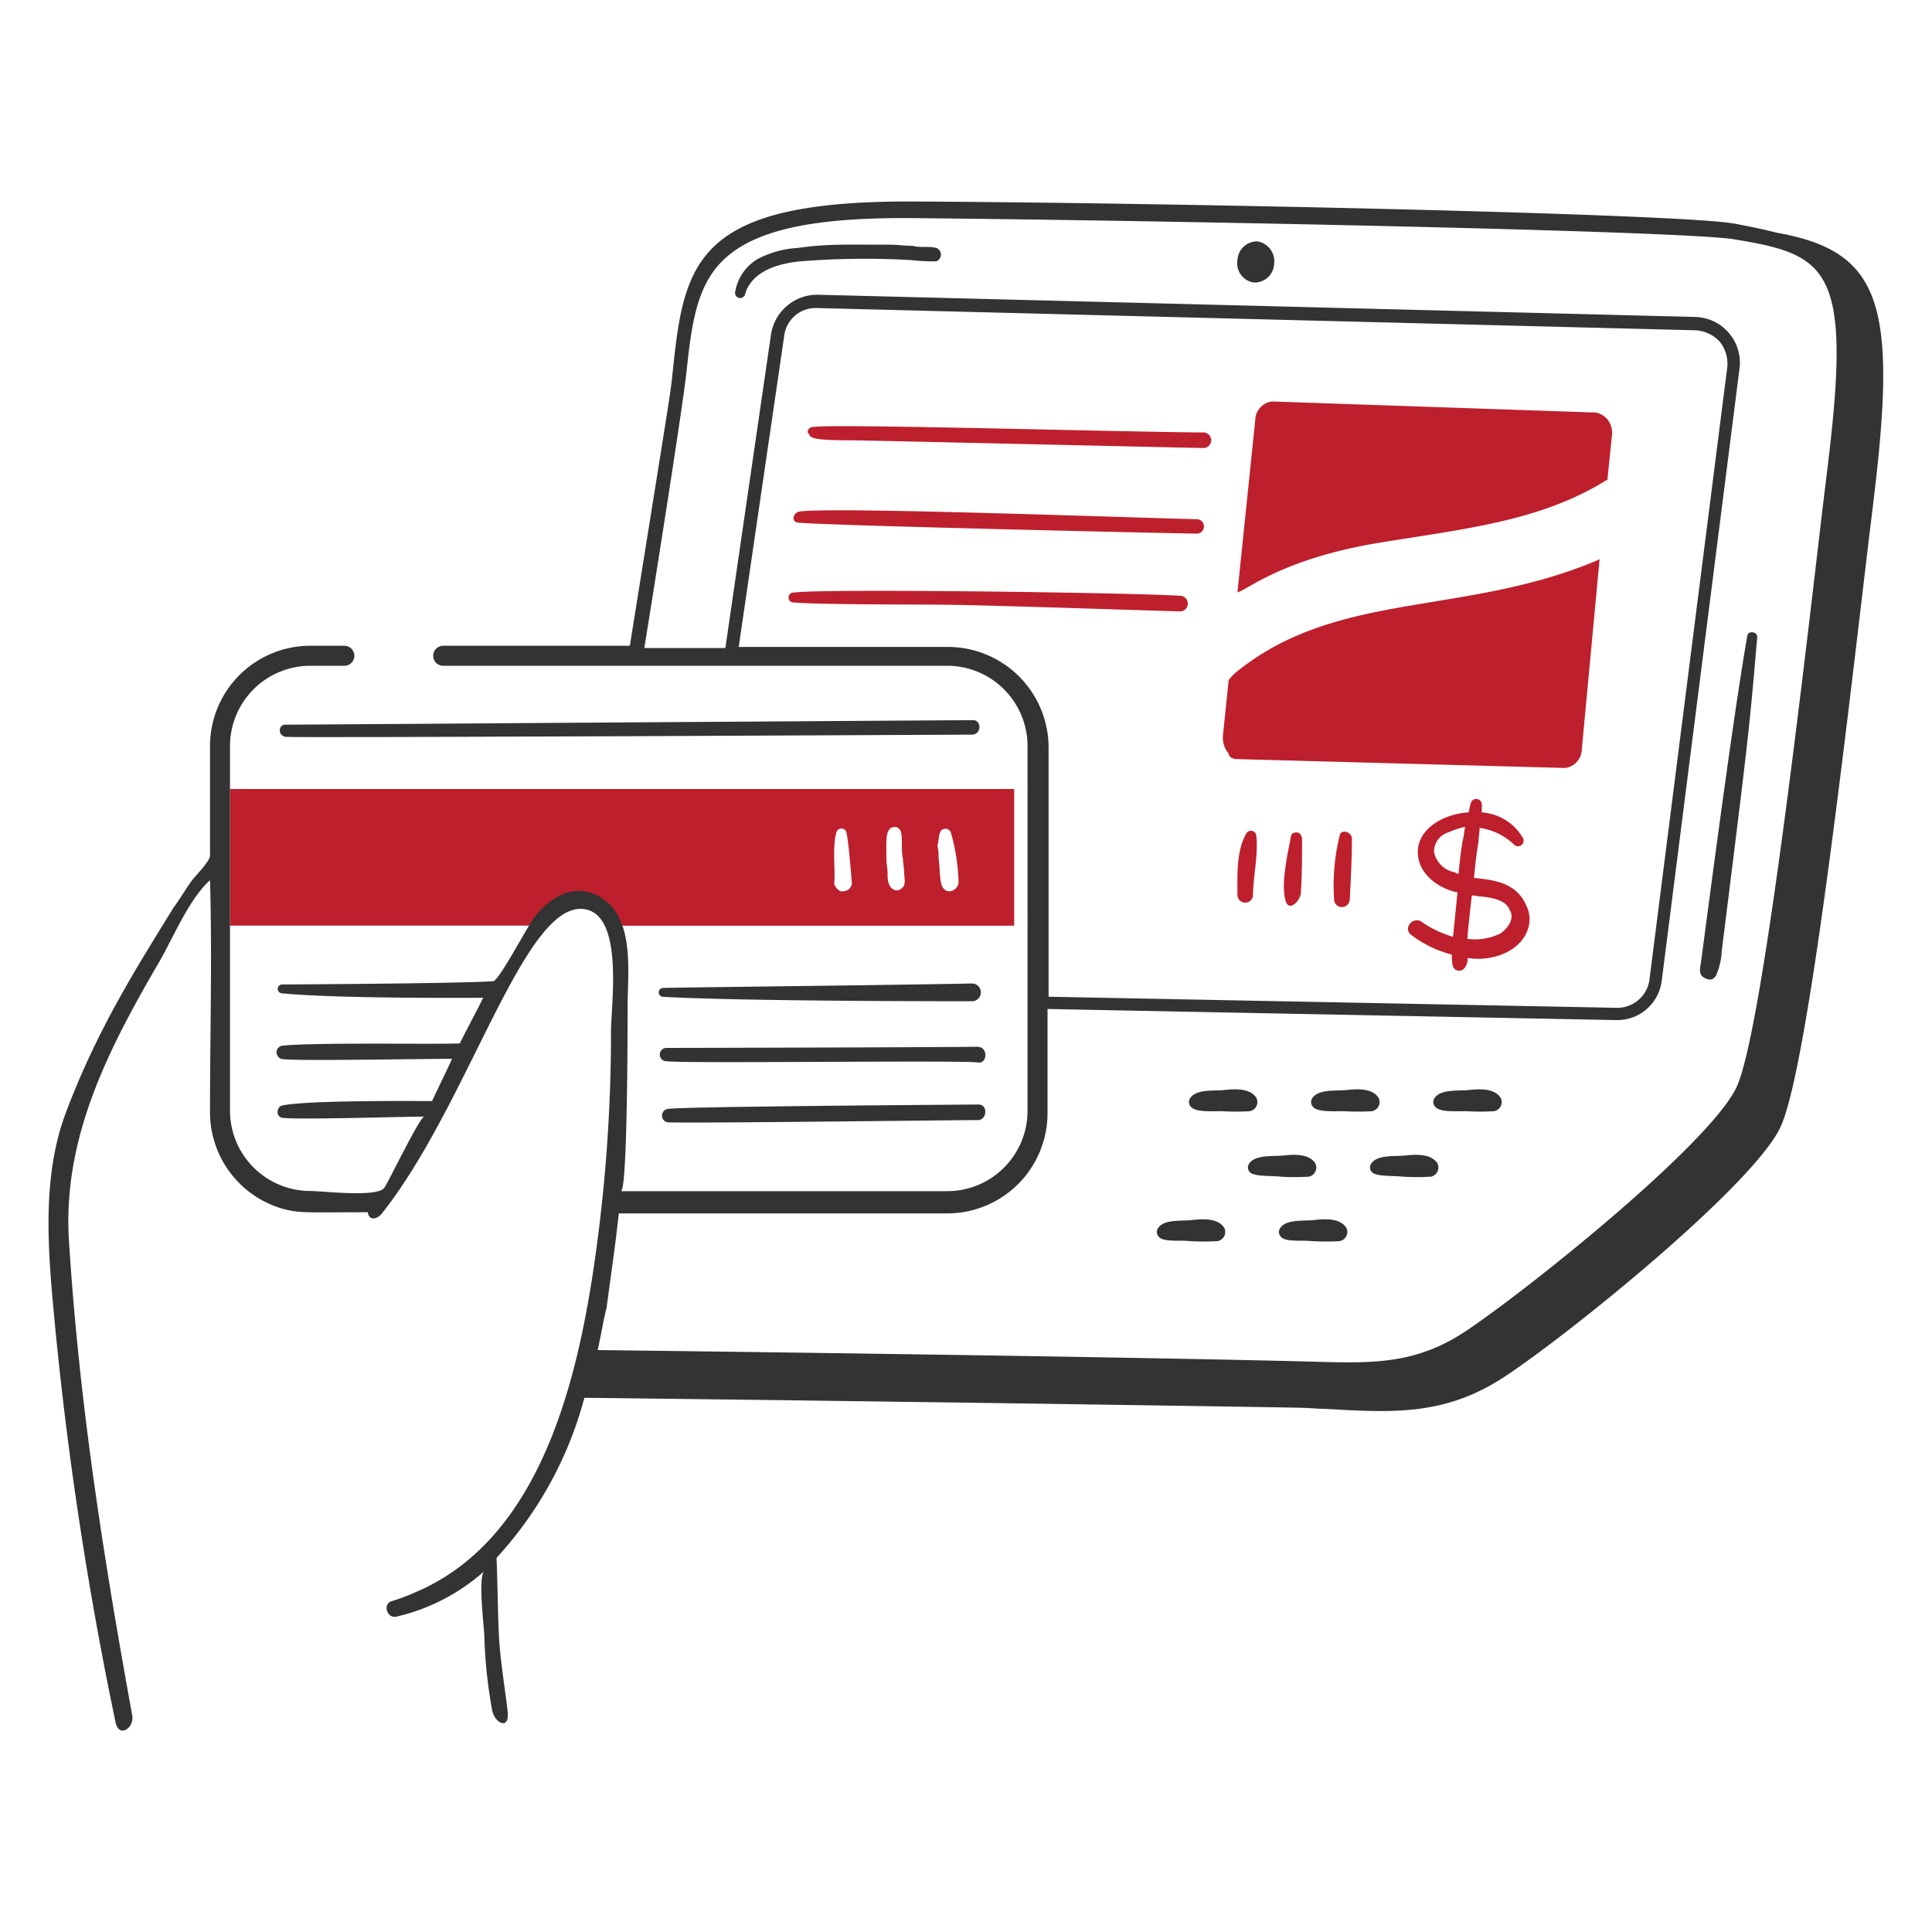
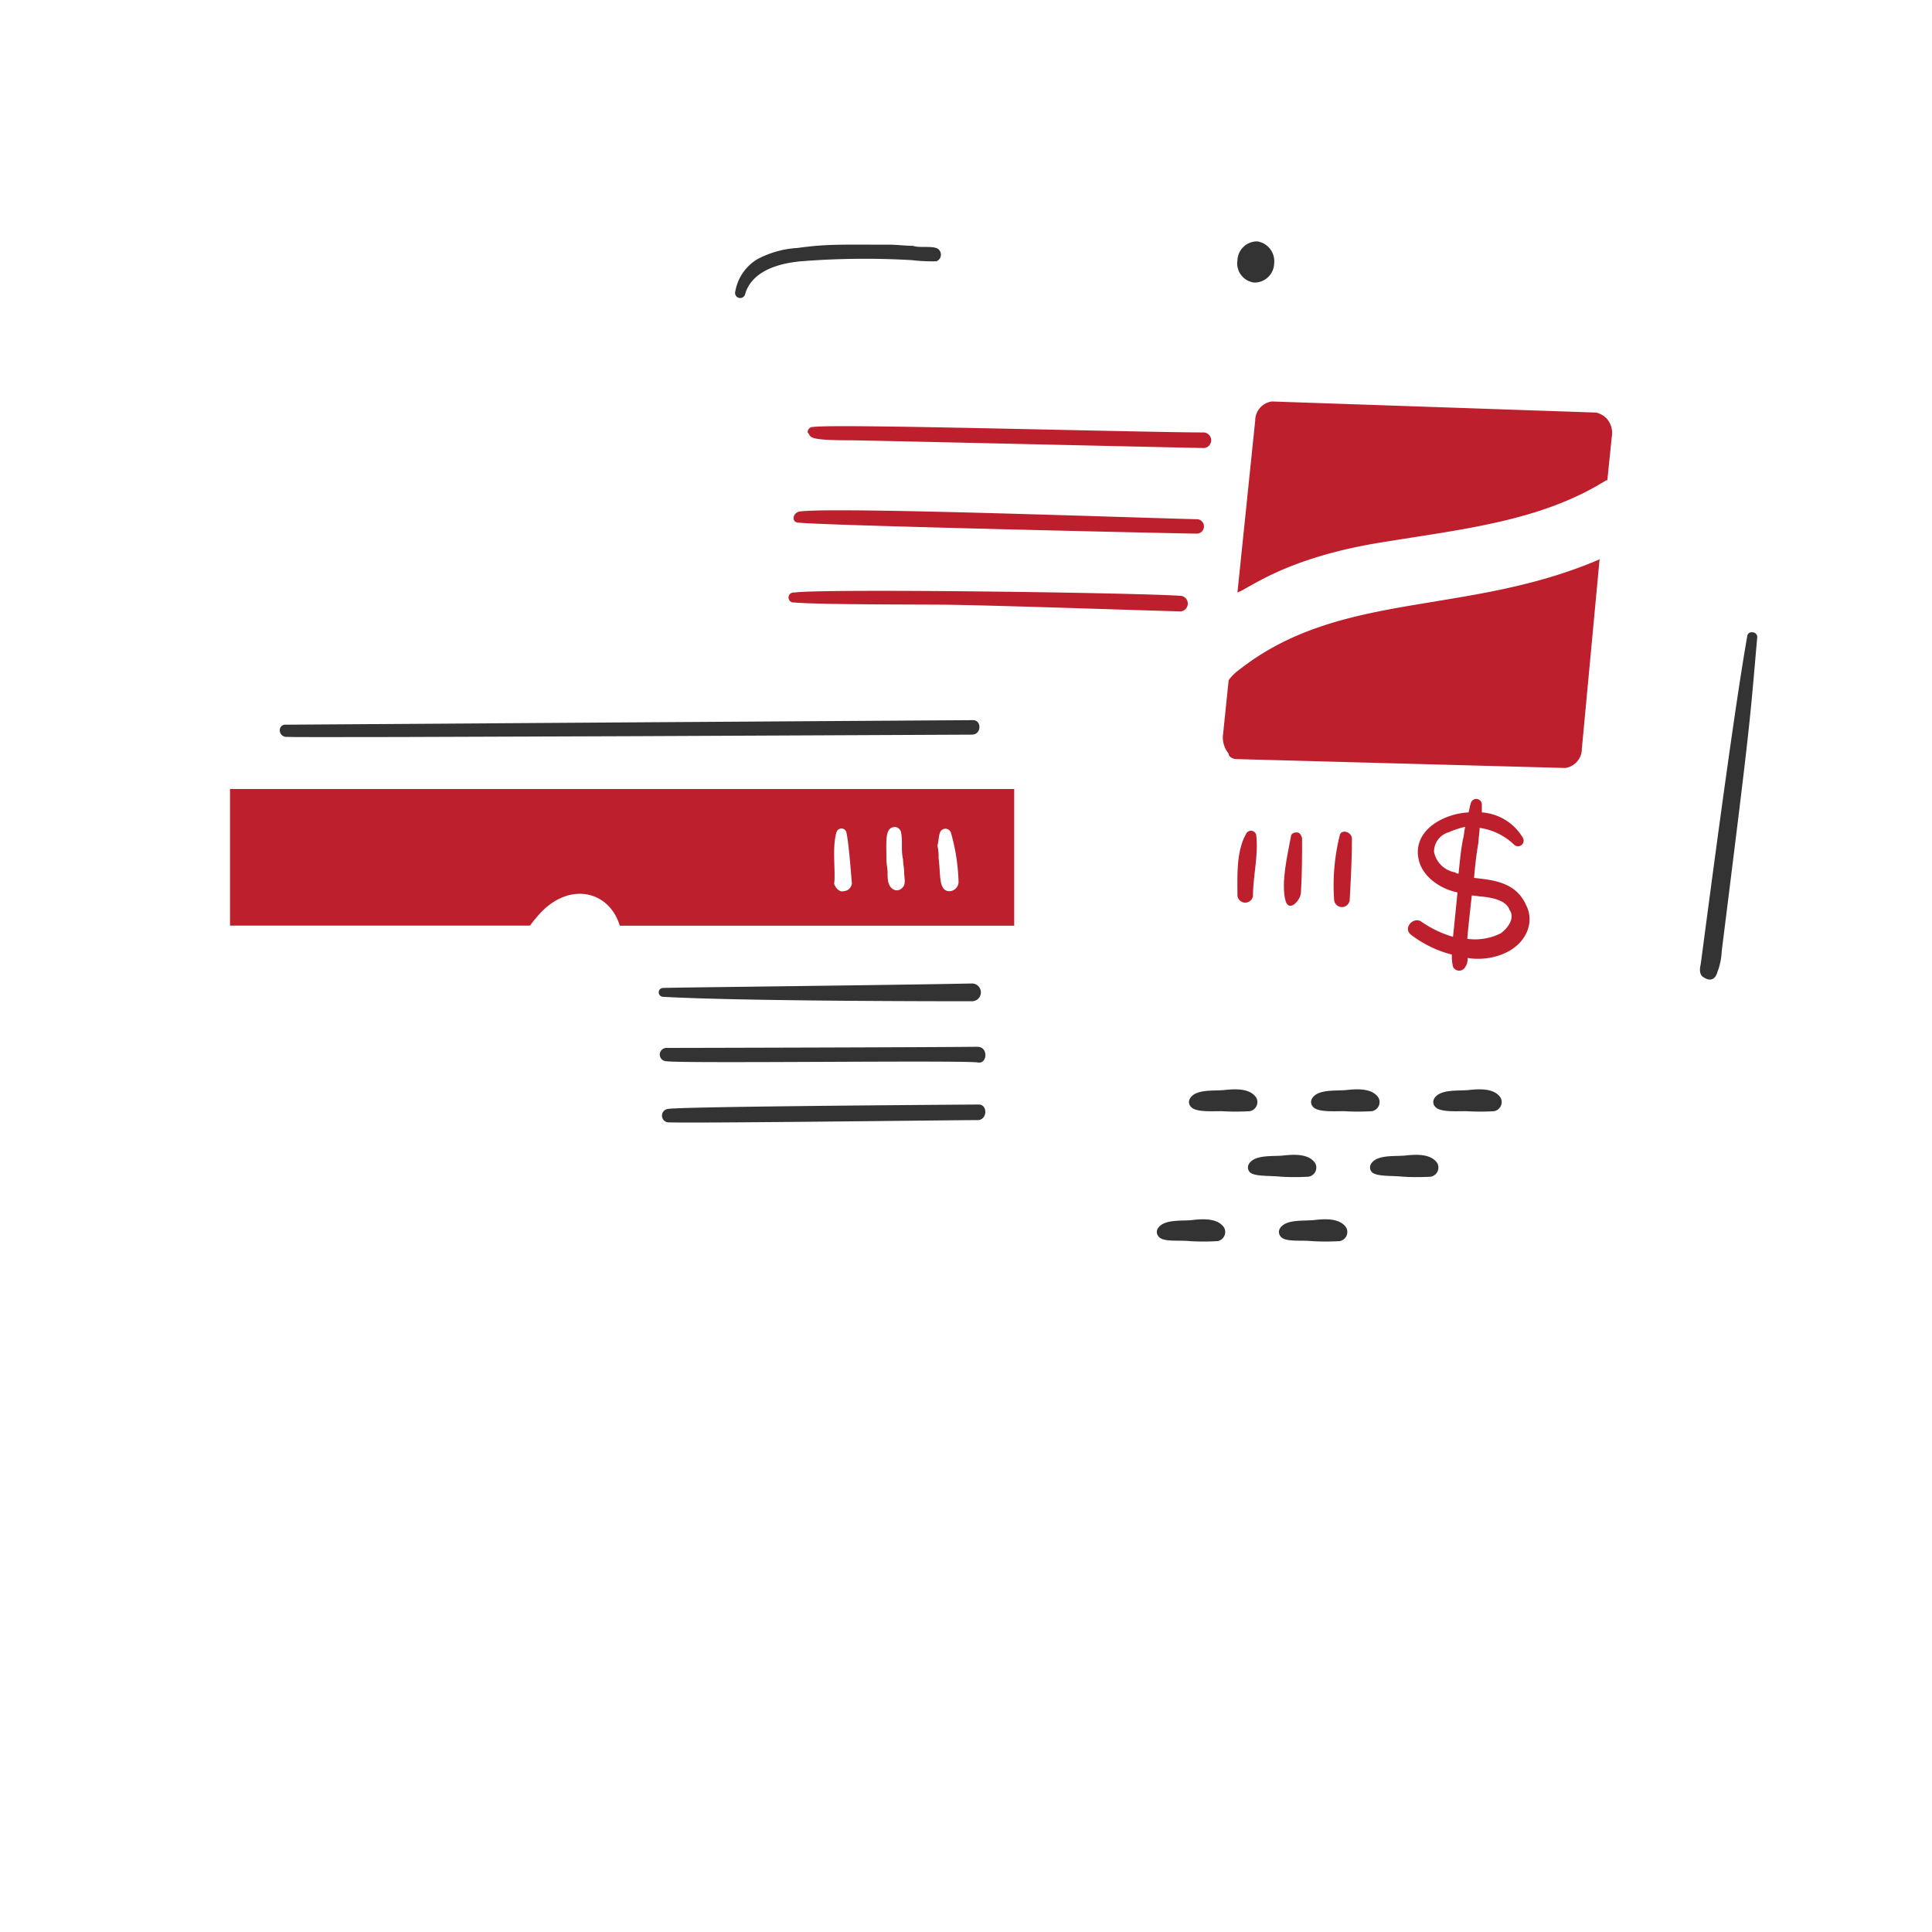
<svg xmlns="http://www.w3.org/2000/svg" viewBox="0 0 20 20" id="Payment-With-Card-1--Streamline-Brooklyn" height="20" width="20">
  <desc>
    Payment With Card 1 Streamline Illustration: https://streamlinehq.com
  </desc>
  <path d="M14.293 5.616c0.854 -0.14 1.657 -0.22 2.334 -0.644h0.012l0.046 -0.448a0.225 0.225 0 0 0 -0.057 -0.196 0.235 0.235 0 0 0 -0.103 -0.057l-3.358 -0.115a0.199 0.199 0 0 0 -0.173 0.196L12.81 6.133c0.121 -0.04 0.492 -0.356 1.483 -0.517Z" fill="#be1f2c" stroke-width="0.1" />
  <path d="m12.799 7.858 3.404 0.092a0.199 0.199 0 0 0 0.172 -0.196l0.184 -1.966 -0.023 0.012c-1.371 0.579 -2.669 0.312 -3.714 1.138a0.48 0.48 0 0 0 -0.103 0.103l-0.057 0.552A0.261 0.261 0 0 0 12.718 7.8c0 0.035 0.046 0.058 0.081 0.058Z" fill="#be1f2c" stroke-width="0.1" />
  <path d="M13.017 2.499a0.203 0.203 0 0 0 -0.207 0.196 0.2 0.2 0 0 0 0.173 0.23 0.203 0.203 0 0 0 0.207 -0.196 0.208 0.208 0 0 0 -0.173 -0.23Z" fill="#333333" stroke-width="0.1" />
  <path d="M10.499 9.583V8.168H2.381v1.414h3.105A1.669 1.669 0 0 1 5.6 9.445c0.313 -0.324 0.711 -0.213 0.816 0.138Zm-1.84 -0.966a0.053 0.053 0 0 1 0.103 0c0.028 0.127 0.051 0.479 0.057 0.529a0.095 0.095 0 0 1 -0.046 0.069 0.146 0.146 0 0 1 -0.069 0.012 0.122 0.122 0 0 1 -0.069 -0.08c0.017 -0.121 -0.023 -0.368 0.023 -0.529Zm0.609 -0.057a0.076 0.076 0 0 1 0.057 0.046c0.023 0.091 0 0.195 0.023 0.288 0 0.046 0.012 0.092 0.012 0.138 0 0.057 0.023 0.126 -0.023 0.161a0.071 0.071 0 0 1 -0.092 0.012c-0.057 -0.034 -0.057 -0.115 -0.057 -0.172 0 -0.046 -0.012 -0.092 -0.012 -0.138 0 -0.197 -0.018 -0.334 0.092 -0.334Zm0.46 0.069a0.06 0.06 0 0 1 0.115 -0.012 2.044 2.044 0 0 1 0.08 0.517 0.099 0.099 0 0 1 -0.092 0.092c-0.12 0 -0.091 -0.175 -0.115 -0.345a0.472 0.472 0 0 0 -0.012 -0.127c0.012 -0.035 0.012 -0.092 0.024 -0.127Z" fill="#be1f2c" stroke-width="0.1" />
  <path d="M10.062 10.181c-0.84 0.017 -2.966 0.04 -3.197 0.046a0.046 0.046 0 0 0 0 0.092c0.816 0.046 2.955 0.046 3.197 0.046a0.092 0.092 0 0 0 0 -0.184Z" fill="#333333" stroke-width="0.1" />
  <path d="M10.119 10.836c-0.414 0.006 -3.105 0.012 -3.22 0.012a0.069 0.069 0 1 0 0 0.138c0.207 0.025 2.99 -0.012 3.22 0.012 0.103 0.023 0.115 -0.163 0 -0.161Z" fill="#333333" stroke-width="0.1" />
  <path d="M10.131 11.434c-0.839 0.006 -3.105 0.023 -3.22 0.046a0.07 0.07 0 0 0 0 0.138c0.207 0.012 2.99 -0.023 3.22 -0.023 0.092 -0.012 0.092 -0.162 0 -0.161Z" fill="#333333" stroke-width="0.1" />
  <path d="M2.956 7.501c-0.08 0 -0.08 0.115 0 0.127 0.138 0.012 7.083 -0.023 7.106 -0.023 0.103 0 0.103 -0.161 0 -0.15 -0.333 0.001 -7.083 0.047 -7.106 0.047Z" fill="#333333" stroke-width="0.1" />
-   <path d="M6.049 14.47c3.036 0.034 6.853 0.092 7.417 0.103 0.092 0.002 0.184 0.012 0.264 0.012 0.727 0.043 1.25 0.064 1.863 -0.345 0.69 -0.46 2.518 -1.943 2.829 -2.553 0.276 -0.541 0.652 -3.806 0.908 -5.968 0.034 -0.288 0.068 -0.552 0.092 -0.77 0.206 -1.841 0.012 -2.357 -1.035 -2.541 -0.127 -0.034 -0.264 -0.061 -0.425 -0.092 -0.55 -0.105 -5.979 -0.219 -8.509 -0.23 -2.226 -0.01 -2.367 0.61 -2.484 1.713 -0.033 0.309 0.011 0.015 -0.449 2.886H4.588a0.103 0.103 0 0 0 0 0.207h5.221a0.832 0.832 0 0 1 0.828 0.828v3.783a0.832 0.832 0 0 1 -0.828 0.828H6.428c0.069 0 0.069 -1.748 0.069 -1.909 0 -0.368 0.083 -0.948 -0.31 -1.15 -0.252 -0.129 -0.481 0.013 -0.644 0.207 -0.068 0.081 -0.379 0.678 -0.437 0.678 -0.265 0.023 -2.047 0.034 -2.185 0.034a0.046 0.046 0 0 0 0 0.092c0.587 0.057 1.989 0.046 2.081 0.046 -0.08 0.161 -0.161 0.31 -0.242 0.472 -0.196 0.012 -1.483 -0.012 -1.828 0.023a0.073 0.073 0 0 0 -0.069 0.057 0.077 0.077 0 0 0 0.046 0.08c0.105 0.026 1.365 0 1.771 0 -0.069 0.15 -0.138 0.288 -0.207 0.437 -0.241 0 -1.287 -0.009 -1.552 0.046 -0.057 0.012 -0.069 0.115 0 0.127 0.138 0.023 1.253 -0.012 1.472 -0.012 -0.046 0 -0.355 0.645 -0.414 0.736 -0.068 0.104 -0.644 0.034 -0.77 0.034a0.832 0.832 0 0 1 -0.828 -0.828V7.72a0.832 0.832 0 0 1 0.828 -0.828h0.356a0.103 0.103 0 1 0 0 -0.207h-0.356A1.038 1.038 0 0 0 2.174 7.72v1.138c0 0.057 -0.15 0.207 -0.184 0.253 -0.069 0.092 -0.127 0.196 -0.196 0.288 -0.355 0.581 -0.781 1.234 -1.115 2.127 -0.25 0.668 -0.181 1.437 -0.115 2.139a37.804 37.804 0 0 0 0.632 4.163c0.036 0.172 0.196 0.057 0.173 -0.069 -0.288 -1.585 -0.546 -3.194 -0.655 -4.91 -0.068 -1.059 0.399 -1.974 0.931 -2.886 0.148 -0.254 0.31 -0.655 0.529 -0.851 0.023 0.793 0 1.598 0 2.403a1.039 1.039 0 0 0 0.759 1c0.17 0.046 0.261 0.034 0.874 0.034 0.012 0.081 0.08 0.081 0.138 0.023 0.903 -1.129 1.472 -3.227 2.093 -3.162 0.426 0.044 0.287 0.989 0.287 1.265a16.545 16.545 0 0 1 -0.195 2.553c-0.188 1.197 -0.589 2.73 -1.828 3.254a2.163 2.163 0 0 1 -0.242 0.092c-0.103 0.023 -0.057 0.186 0.046 0.161a2.064 2.064 0 0 0 0.908 -0.471c-0.069 0.057 -0.002 0.575 0 0.678a5.053 5.053 0 0 0 0.08 0.759c0.025 0.138 0.185 0.218 0.161 0.012 -0.033 -0.276 -0.08 -0.541 -0.092 -0.816 -0.011 -0.253 -0.012 -0.517 -0.023 -0.77a3.942 3.942 0 0 0 0.909 -1.655Zm3.76 -7.773H7.647l0.471 -3.22a0.328 0.328 0 0 1 0.345 -0.288l9.084 0.23a0.369 0.369 0 0 1 0.253 0.115 0.364 0.364 0 0 1 0.081 0.264l-0.805 6.336a0.336 0.336 0 0 1 -0.334 0.299l-5.887 -0.115V7.743a1.043 1.043 0 0 0 -1.046 -1.046Zm-3.404 5.864h3.404a1.038 1.038 0 0 0 1.035 -1.035V10.445l5.887 0.115a0.464 0.464 0 0 0 0.472 -0.414l0.805 -6.336a0.474 0.474 0 0 0 -0.46 -0.529l-9.084 -0.23a0.484 0.484 0 0 0 -0.483 0.414l-0.472 3.243H6.67c0.054 -0.332 0.393 -2.453 0.437 -2.863 0.054 -0.506 0.107 -0.905 0.402 -1.173 0.326 -0.295 0.92 -0.424 1.955 -0.414 2.817 0.027 7.969 0.134 8.486 0.219 0.933 0.153 1.2 0.285 1 2.093 -0.025 0.23 -0.058 0.483 -0.092 0.77 -0.236 2.023 -0.632 5.405 -0.885 5.922 -0.287 0.587 -2.117 2.057 -2.783 2.507 -0.576 0.39 -1.057 0.339 -1.782 0.322 -2.192 -0.052 -5.956 -0.1 -7.221 -0.115 0.034 -0.15 0.057 -0.299 0.092 -0.437 0.046 -0.345 0.092 -0.655 0.127 -0.977Z" fill="#333333" stroke-width="0.1" />
  <path d="M15.259 9.088c0.012 -0.127 0.023 -0.242 0.046 -0.368 0 -0.046 0.012 -0.103 0.012 -0.15a0.649 0.649 0 0 1 0.356 0.173 0.058 0.058 0 0 0 0.092 -0.069A0.536 0.536 0 0 0 15.34 8.41v-0.08a0.058 0.058 0 0 0 -0.115 -0.012c-0.012 0.034 -0.012 0.057 -0.023 0.092 -0.253 0.012 -0.579 0.182 -0.517 0.483 0.037 0.181 0.223 0.309 0.403 0.345 -0.051 0.512 -0.046 0.45 -0.046 0.46a1.121 1.121 0 0 1 -0.334 -0.161c-0.081 -0.046 -0.185 0.07 -0.103 0.138a1.179 1.179 0 0 0 0.425 0.207 0.431 0.431 0 0 0 0.012 0.127 0.071 0.071 0 0 0 0.127 0 0.138 0.138 0 0 0 0.023 -0.092 0.696 0.696 0 0 0 0.218 0c0.363 -0.06 0.491 -0.342 0.391 -0.541 -0.104 -0.242 -0.334 -0.265 -0.541 -0.288Zm-0.414 -0.265a0.209 0.209 0 0 1 0.15 -0.207 0.947 0.947 0 0 1 0.173 -0.057c-0.012 0.046 -0.012 0.092 -0.023 0.127 -0.023 0.115 -0.034 0.242 -0.046 0.357a0.042 0.042 0 0 1 -0.034 -0.012 0.269 0.269 0 0 1 -0.219 -0.207Zm0.69 0.839a0.596 0.596 0 0 1 -0.345 0.057c0 -0.044 0.045 -0.439 0.046 -0.449 0.034 0 0.081 0.012 0.115 0.012 0.092 0.012 0.241 0.034 0.276 0.138 0.057 0.081 -0.012 0.184 -0.092 0.242Z" fill="#be1f2c" stroke-width="0.1" />
  <path d="M12.902 8.628c-0.106 0.182 -0.092 0.437 -0.092 0.644a0.081 0.081 0 0 0 0.161 0c0 -0.195 0.057 -0.425 0.034 -0.621a0.055 0.055 0 0 0 -0.103 -0.023Z" fill="#be1f2c" stroke-width="0.1" />
  <path d="M13.42 8.617c-0.023 0 -0.057 0.012 -0.057 0.046 -0.034 0.184 -0.103 0.471 -0.057 0.655 0.034 0.138 0.161 0 0.161 -0.08 0.012 -0.184 0.012 -0.368 0.012 -0.563 -0.012 -0.035 -0.024 -0.058 -0.057 -0.058Z" fill="#be1f2c" stroke-width="0.1" />
  <path d="M13.868 8.651a2.155 2.155 0 0 0 -0.057 0.667 0.081 0.081 0 0 0 0.161 0c0.012 -0.219 0.023 -0.437 0.023 -0.644 -0.012 -0.069 -0.115 -0.092 -0.127 -0.023Z" fill="#be1f2c" stroke-width="0.1" />
  <path d="M8.809 4.558c0.127 0 3.357 0.075 3.657 0.08a0.081 0.081 0 0 0 0 -0.161c-0.845 -0.005 -3.824 -0.092 -4.048 -0.057a0.054 0.054 0 0 0 -0.057 0.057c0.044 0.044 -0.03 0.081 0.449 0.081Z" fill="#be1f2c" stroke-width="0.1" />
  <path d="M8.257 5.409c0.172 0.029 3.99 0.115 4.14 0.115a0.075 0.075 0 0 0 0 -0.149c-0.637 -0.014 -3.768 -0.13 -4.117 -0.08 -0.07 0.009 -0.092 0.103 -0.023 0.115Z" fill="#be1f2c" stroke-width="0.1" />
  <path d="M12.224 6.329a0.081 0.081 0 0 0 0 -0.161c-0.517 -0.034 -3.715 -0.076 -4.002 -0.034a0.052 0.052 0 1 0 0 0.103c0.265 0.023 1.311 0.02 1.564 0.023 0.529 0.006 2.15 0.063 2.438 0.069Z" fill="#be1f2c" stroke-width="0.1" />
  <path d="M15.179 11.503a2.396 2.396 0 0 0 0.287 0 0.096 0.096 0 0 0 0.069 -0.138c-0.067 -0.105 -0.23 -0.092 -0.333 -0.081s-0.301 -0.013 -0.357 0.092a0.07 0.07 0 0 0 0.012 0.081c0.046 0.057 0.207 0.046 0.322 0.046Z" fill="#333333" stroke-width="0.1" />
  <path d="M13.914 11.503a2.398 2.398 0 0 0 0.288 0 0.096 0.096 0 0 0 0.069 -0.138c-0.067 -0.105 -0.23 -0.092 -0.334 -0.081s-0.301 -0.013 -0.357 0.092a0.07 0.07 0 0 0 0.012 0.081c0.046 0.057 0.207 0.046 0.322 0.046Z" fill="#333333" stroke-width="0.1" />
  <path d="M12.649 11.503a2.398 2.398 0 0 0 0.288 0 0.096 0.096 0 0 0 0.069 -0.138c-0.067 -0.105 -0.23 -0.092 -0.334 -0.081s-0.301 -0.013 -0.356 0.092a0.07 0.07 0 0 0 0.012 0.081c0.046 0.057 0.207 0.046 0.322 0.046Z" fill="#333333" stroke-width="0.1" />
  <path d="M14.523 12.181a2.398 2.398 0 0 0 0.288 0 0.096 0.096 0 0 0 0.069 -0.138c-0.067 -0.105 -0.23 -0.092 -0.334 -0.081s-0.301 -0.013 -0.356 0.092a0.07 0.07 0 0 0 0.012 0.08c0.046 0.047 0.207 0.035 0.322 0.047Z" fill="#333333" stroke-width="0.1" />
  <path d="M13.259 12.181a2.398 2.398 0 0 0 0.288 0 0.096 0.096 0 0 0 0.069 -0.138c-0.067 -0.105 -0.23 -0.092 -0.333 -0.081s-0.301 -0.013 -0.357 0.092a0.07 0.07 0 0 0 0.012 0.08c0.046 0.047 0.207 0.035 0.322 0.047Z" fill="#333333" stroke-width="0.1" />
  <path d="M13.58 12.848a2.398 2.398 0 0 0 0.288 0 0.096 0.096 0 0 0 0.069 -0.138c-0.067 -0.105 -0.23 -0.092 -0.334 -0.08s-0.301 -0.013 -0.356 0.092a0.07 0.07 0 0 0 0.012 0.08c0.046 0.058 0.207 0.034 0.322 0.046Z" fill="#333333" stroke-width="0.1" />
  <path d="M12.316 12.848a2.398 2.398 0 0 0 0.288 0 0.096 0.096 0 0 0 0.069 -0.138c-0.067 -0.105 -0.23 -0.092 -0.333 -0.08s-0.301 -0.013 -0.357 0.092a0.07 0.07 0 0 0 0.012 0.08c0.046 0.058 0.207 0.034 0.322 0.046Z" fill="#333333" stroke-width="0.1" />
  <path d="M9.694 2.568c-0.068 -0.023 -0.173 0 -0.242 -0.023 -0.081 0 -0.161 -0.012 -0.242 -0.012 -0.476 0 -0.65 -0.009 -0.954 0.034a1.012 1.012 0 0 0 -0.414 0.115 0.486 0.486 0 0 0 -0.23 0.334 0.053 0.053 0 1 0 0.103 0.023c0.074 -0.24 0.356 -0.314 0.575 -0.334a8.377 8.377 0 0 1 1.15 -0.012 1.863 1.863 0 0 0 0.253 0.012 0.074 0.074 0 0 0 -0 -0.138Z" fill="#333333" stroke-width="0.1" />
  <path d="M17.777 10.066a0.667 0.667 0 0 0 0.046 -0.218c0.299 -2.389 0.286 -2.316 0.368 -3.254 0 -0.057 -0.093 -0.069 -0.103 -0.012 -0.158 0.894 -0.449 3.162 -0.483 3.404 -0.012 0.046 -0.011 0.103 0.023 0.126 0.081 0.056 0.127 0.023 0.15 -0.046Z" fill="#333333" stroke-width="0.1" />
</svg>